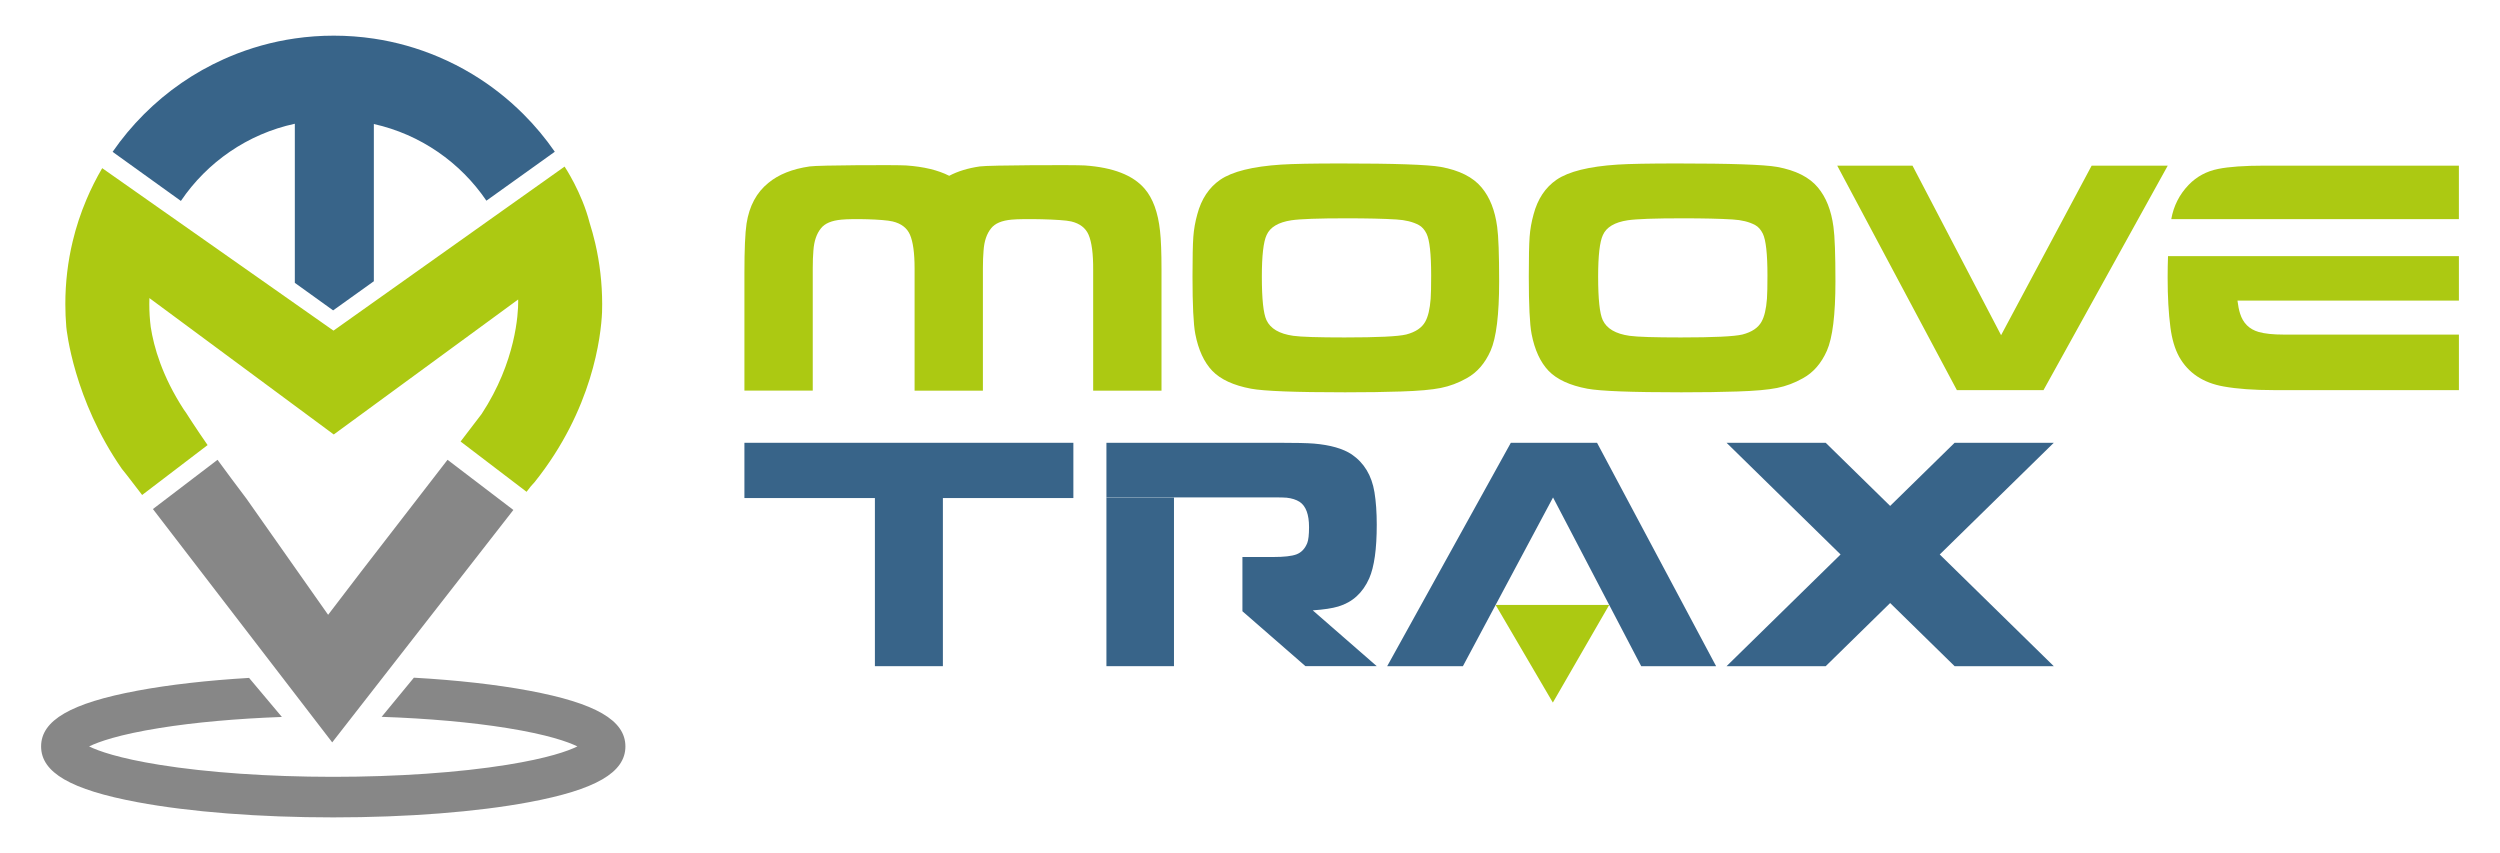
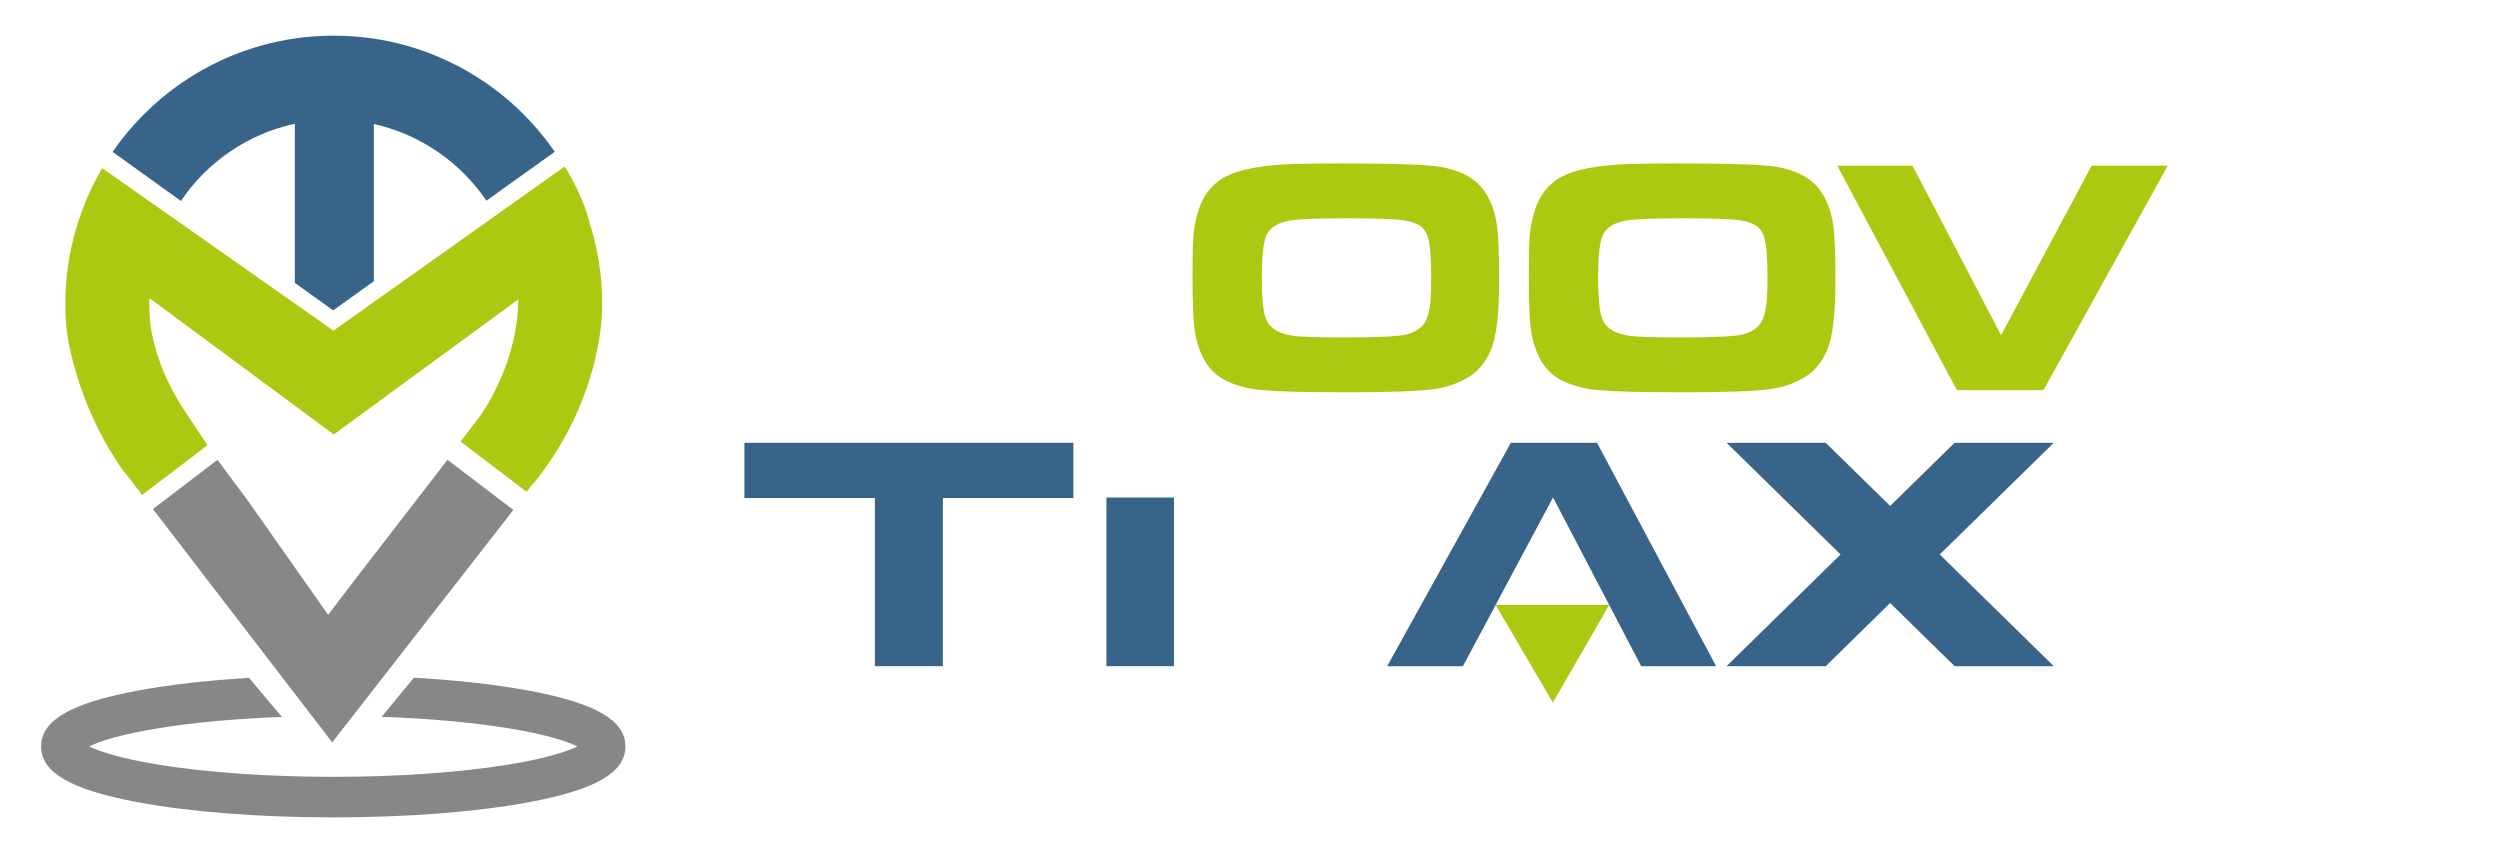
<svg xmlns="http://www.w3.org/2000/svg" version="1.1" id="Layer_1" x="0px" y="0px" viewBox="0 0 2000 682.45" style="enable-background:new 0 0 2000 682.45;" xml:space="preserve">
  <style type="text/css">
	.st0{fill:#878787;}
	.st1{fill:#ACC912;}
	.st2{fill:#386489;}
	.st3{fill-rule:evenodd;clip-rule:evenodd;fill:#ACC912;}
	.st4{fill-rule:evenodd;clip-rule:evenodd;fill:#386489;}
</style>
  <g>
    <path class="st0" d="M423.23,552.53c-26.23-4.9-57.77-8.43-92.12-10.38l-25.8,31.32c36.95,1.27,71.63,4.34,100.28,8.95   c32.69,5.27,48.76,11.02,56.34,14.72c-7.58,3.71-23.65,9.45-56.34,14.72c-38.48,6.2-87.84,9.61-138.99,9.61c-0.28,0-0.55,0-0.83,0   l0,0l0,0c-50.85-0.04-99.88-3.44-138.15-9.61c-32.69-5.27-48.76-11.02-56.34-14.72c7.58-3.71,23.65-9.45,56.34-14.72   c28.02-4.51,61.83-7.54,97.88-8.86l-26.25-31.24c-33.24,1.99-63.78,5.44-89.28,10.21c-53.31,9.96-77.09,23.72-77.09,44.61   s23.77,34.65,77.09,44.61c42,7.85,97.63,12.17,156.63,12.17s114.63-4.32,156.63-12.17c53.31-9.96,77.09-23.72,77.09-44.61   S476.55,562.49,423.23,552.53z" />
    <path class="st1" d="M476.15,194.45c-1.28-5.49-2.78-10.94-4.49-16.32c0-0.01,0-0.01,0-0.02c-6.16-24.16-19.99-44.85-19.99-44.85   l-47.22,33.52l-137.66,97.73l-7.73-5.43l-23.19-16.29l-98.81-69.42l-7.41-5.2l-47.88-33.64c-4.73,8.06-8.94,16.44-12.62,25.13   c-4.6,10.87-8.27,22.02-10.99,33.39c-3.92,16.33-5.89,33.12-5.89,50.2c0,6.15,0.26,12.26,0.77,18.32   c0.2,2.09,5.79,57.89,44.51,113.59c1.25,1.61,2.53,3.2,3.83,4.78l12.33,16.04l1.34-1.02l50.92-38.82l0.11-0.08   c-4.34-6.27-8.21-12-11.65-17.24c-0.99-1.65-2.13-3.4-3.44-5.28c-0.67-1.03-1.31-2.05-1.94-3.04l-2.12-3.02   c-17.19-26.52-23.87-49.82-26.35-65.92c-0.75-6-1.14-12.11-1.14-18.31c0-1.61,0.03-3.2,0.08-4.8l83.32,61.65l33.04,24.45   l31.13,23.03l32.1-23.5l32.02-23.44l83.39-61.05c0.02,0.64,0.03,1.29,0.03,1.93c0,8.93-1.68,47.7-29.25,89.66l-4.52,5.91   l-12.31,16.11l2.07,1.58l50.25,38.31l0.46,0.35l3.45-4.44c1-1.08,1.98-2.17,2.96-3.27c46.57-58.24,53.13-116.81,53.98-135.97   c0.06-2.16,0.1-4.33,0.1-6.51C481.72,226.66,479.85,210.34,476.15,194.45z" />
    <path class="st2" d="M235.86,99v127.28l30.64,22.03l32.58-23.32V99.21c37.25,8.3,69.24,30.72,90.04,61.34l54.71-39.15   c-7.37-10.67-15.71-20.69-25-29.98c-12.42-12.42-26.13-23.15-40.96-32.1c-8.71-5.26-17.82-9.9-27.28-13.9   c-16.59-7.02-33.82-11.87-51.49-14.51c-10.55-1.58-21.27-2.38-32.1-2.38c-10.5,0-20.89,0.75-31.13,2.24   c-18.02,2.61-35.57,7.51-52.47,14.65c-1.41,0.6-2.81,1.21-4.2,1.83c-23.89,10.71-45.42,25.55-64.05,44.17   c-9.32,9.32-17.68,19.36-25.06,30.06l54.62,39.27C165.68,129.76,198.11,107.13,235.86,99z" />
    <path class="st0" d="M358.03,367.83l-68.78,89.01l-26.75,35l-25.25-35.9l-40.1-57.02c0,0,0,0,0,0   c-6.83-9.06-17.55-23.35-23.13-31.08l-47.22,35.99l-4.47,3.41L265.77,593.9l144.92-185.93l-3.29-2.51L358.03,367.83z" />
    <polygon class="st3" points="1565.5,312.1 1469.78,132.52 1530,132.52 1600.87,268.16 1673.32,132.52 1734.2,132.52 1634.8,312.1     " />
    <polygon class="st2" points="1563.69,532.94 1512.12,482.43 1460.56,532.94 1381.24,532.94 1472.46,443.58 1381.24,354.23    1460.56,354.23 1512.12,404.74 1563.69,354.23 1643.02,354.23 1551.79,443.58 1643.02,532.94  " />
    <path class="st3" d="M1072.52,130.77c43.06,0,69.76,0.92,80.11,2.76c14.91,2.72,25.78,8.19,32.62,16.42   c6.58,7.81,10.74,18.32,12.49,31.55c1.05,7.54,1.58,22.08,1.58,43.64c0,26.64-2.28,45.13-6.84,55.46   c-4.47,10.08-10.83,17.39-19.07,21.95c-6.66,3.77-13.59,6.38-20.78,7.82c-7.19,1.45-17.8,2.39-31.84,2.83   c-12.62,0.44-27.53,0.65-44.72,0.65c-39.81,0-64.89-0.96-75.24-2.89c-14.02-2.63-24.37-7.41-31.04-14.33   c-6.57-6.92-11.09-16.74-13.55-29.44c-1.49-7.8-2.23-23.14-2.23-46c0-15.16,0.22-25.74,0.66-31.74c0.44-6,1.49-11.98,3.16-17.94   c3.24-12.27,9.38-21.51,18.41-27.73c9.65-6.57,25.87-10.6,48.67-12.09C1034.55,131.07,1050.42,130.77,1072.52,130.77z    M1077.07,174.65c-22.36,0-37,0.53-43.93,1.57c-10.43,1.58-17.05,5.51-19.85,11.8c-2.54,5.42-3.81,16.52-3.81,33.3   c0,17.92,1.23,29.5,3.68,34.75c3.16,6.81,10.3,11.01,21.44,12.58c6.31,0.88,19.99,1.31,41.03,1.31c26.39,0,42.82-0.79,49.31-2.36   c7.45-1.93,12.54-5.33,15.25-10.23c2.28-4.02,3.72-10.14,4.34-18.36c0.27-3.84,0.4-10.09,0.4-18.74c0-17.13-1.23-28.23-3.68-33.3   c-1.58-3.23-3.64-5.55-6.18-6.94c-4.74-2.54-10.74-4.03-18.02-4.46C1107.05,174.96,1093.73,174.65,1077.07,174.65z" />
    <path class="st3" d="M1341.55,130.77c43.06,0,69.76,0.92,80.11,2.76c14.91,2.72,25.78,8.19,32.62,16.42   c6.57,7.81,10.74,18.32,12.49,31.55c1.05,7.54,1.58,22.08,1.58,43.64c0,26.64-2.28,45.13-6.84,55.46   c-4.47,10.08-10.83,17.39-19.07,21.95c-6.66,3.77-13.59,6.38-20.78,7.82c-7.19,1.45-17.8,2.39-31.84,2.83   c-12.62,0.44-27.53,0.65-44.72,0.65c-39.81,0-64.89-0.96-75.24-2.89c-14.02-2.63-24.37-7.41-31.04-14.33   c-6.57-6.92-11.09-16.74-13.55-29.44c-1.49-7.8-2.23-23.14-2.23-46c0-15.16,0.22-25.74,0.66-31.74c0.44-6,1.49-11.98,3.16-17.94   c3.24-12.27,9.38-21.51,18.41-27.73c9.65-6.57,25.87-10.6,48.67-12.09C1303.58,131.07,1319.45,130.77,1341.55,130.77z    M1346.1,174.65c-22.36,0-37,0.53-43.93,1.57c-10.43,1.58-17.05,5.51-19.85,11.8c-2.54,5.42-3.81,16.52-3.81,33.3   c0,17.92,1.23,29.5,3.68,34.75c3.16,6.81,10.3,11.01,21.44,12.58c6.31,0.88,19.99,1.31,41.03,1.31c26.39,0,42.82-0.79,49.31-2.36   c7.45-1.93,12.54-5.33,15.25-10.23c2.28-4.02,3.72-10.14,4.34-18.36c0.27-3.84,0.4-10.09,0.4-18.74c0-17.13-1.23-28.23-3.68-33.3   c-1.58-3.23-3.64-5.55-6.18-6.94c-4.74-2.54-10.74-4.03-18.02-4.46C1376.08,174.96,1362.75,174.65,1346.1,174.65z" />
-     <path class="st2" d="M993.94,445.6h24.63c8.64,0,14.83-0.7,18.58-2.1c3.92-1.49,6.81-4.5,8.64-9.04c0.96-2.45,1.44-6.69,1.44-12.71   c0-10.22-2.53-16.99-7.59-20.31c-2.8-1.75-6.24-2.84-10.34-3.28c-1.65-0.17-5.24-0.26-10.73-0.26H885.14v-43.68h137.09   c14.04,0,23.68,0.22,28.92,0.65c13.17,1.14,23.25,4.02,30.23,8.65c9.94,6.81,16,16.89,18.19,30.25c1.22,7.51,1.83,16.19,1.83,26.07   c0,19.39-2.01,33.66-6.02,42.82c-5.15,11.62-13.39,19.13-24.73,22.53c-4.79,1.45-11.61,2.48-20.46,3.1l51.21,44.64h-57.04   L993.94,489V445.6z" />
    <polygon class="st2" points="699.92,532.94 699.92,398.44 695.47,398.44 595.53,398.44 595.53,354.23 858.7,354.23 858.7,398.44    763.78,398.44 754.31,398.44 754.31,532.94  " />
-     <path class="st1" d="M786.33,312.52h-54.66v-77.89v-16.18v-2.37l0-1.34c0-12.29-1.23-21.26-3.68-26.93   c-2.36-5.44-6.99-8.99-13.9-10.65c-7.61-1.84-32.25-2.32-40.82-1.45c-7.95,0.7-13.46,3.03-16.52,6.97   c-3.49,4.29-5.5,10.21-6.03,17.75c-0.35,4.04-0.52,8.81-0.52,14.33v15.39v82.36h-54.67v-94.07c0-18.78,0.57-31.98,1.71-39.62   c2.19-14.04,8.01-24.88,17.47-32.51c8.15-6.76,19.15-11.15,32.98-13.16c6.57-1.05,69.47-1.31,77.26-0.79   c14.04,0.98,25.52,3.74,34.42,8.28c6.81-3.61,14.96-6.11,24.45-7.49c6.57-1.05,76.21-1.31,84.01-0.79   c22.6,1.58,38.54,7.76,47.83,18.56c6.66,7.72,10.78,19,12.36,33.83c0.79,6.84,1.18,17.24,1.18,31.19v96.57h-54.67v-77.89v-18.55   c0.09-12.97-1.14-22.4-3.68-28.27c-2.36-5.44-6.99-8.99-13.89-10.65c-7.61-1.84-39-2.32-47.56-1.45   c-7.96,0.7-13.47,3.03-16.52,6.97c-3.5,4.29-5.51,10.21-6.03,17.75c-0.35,4.04-0.53,8.81-0.53,14.33v1.18v14.2V312.52z" />
-     <path class="st1" d="M1737.01,175.33c1.88-10.64,6.56-19.83,14.02-27.55c6.39-6.58,14.22-10.79,23.5-12.64   c8.57-1.75,21.04-2.63,37.42-2.63h155.17v42.81h-139.13H1737.01z M1789.58,204.91h177.54v35.57h-177.15   c0.5,4.09,1.19,7.53,2.08,10.33c2.36,7.64,7.3,12.56,14.82,14.75c4.9,1.41,11.63,2.11,20.2,2.11h140.06v44.42h-148.07   c-15.93,0-29.28-0.96-40.05-2.89c-16.55-2.9-28.45-10.83-35.71-23.81c-3.42-6.23-5.74-14.04-6.96-23.42   c-1.49-11.41-2.23-24.65-2.23-39.74c0-6.14,0.1-11.92,0.3-17.33H1789.58z" />
    <polygon class="st4" points="1277.63,354.23 1372.88,532.94 1312.96,532.94 1242.43,397.96 1170.33,532.94 1109.75,532.94    1208.67,354.23  " />
    <rect x="885.14" y="398.02" class="st2" width="54.04" height="134.92" />
    <polygon class="st1" points="1196.51,483.94 1287.36,483.94 1242.28,562.07  " />
  </g>
</svg>